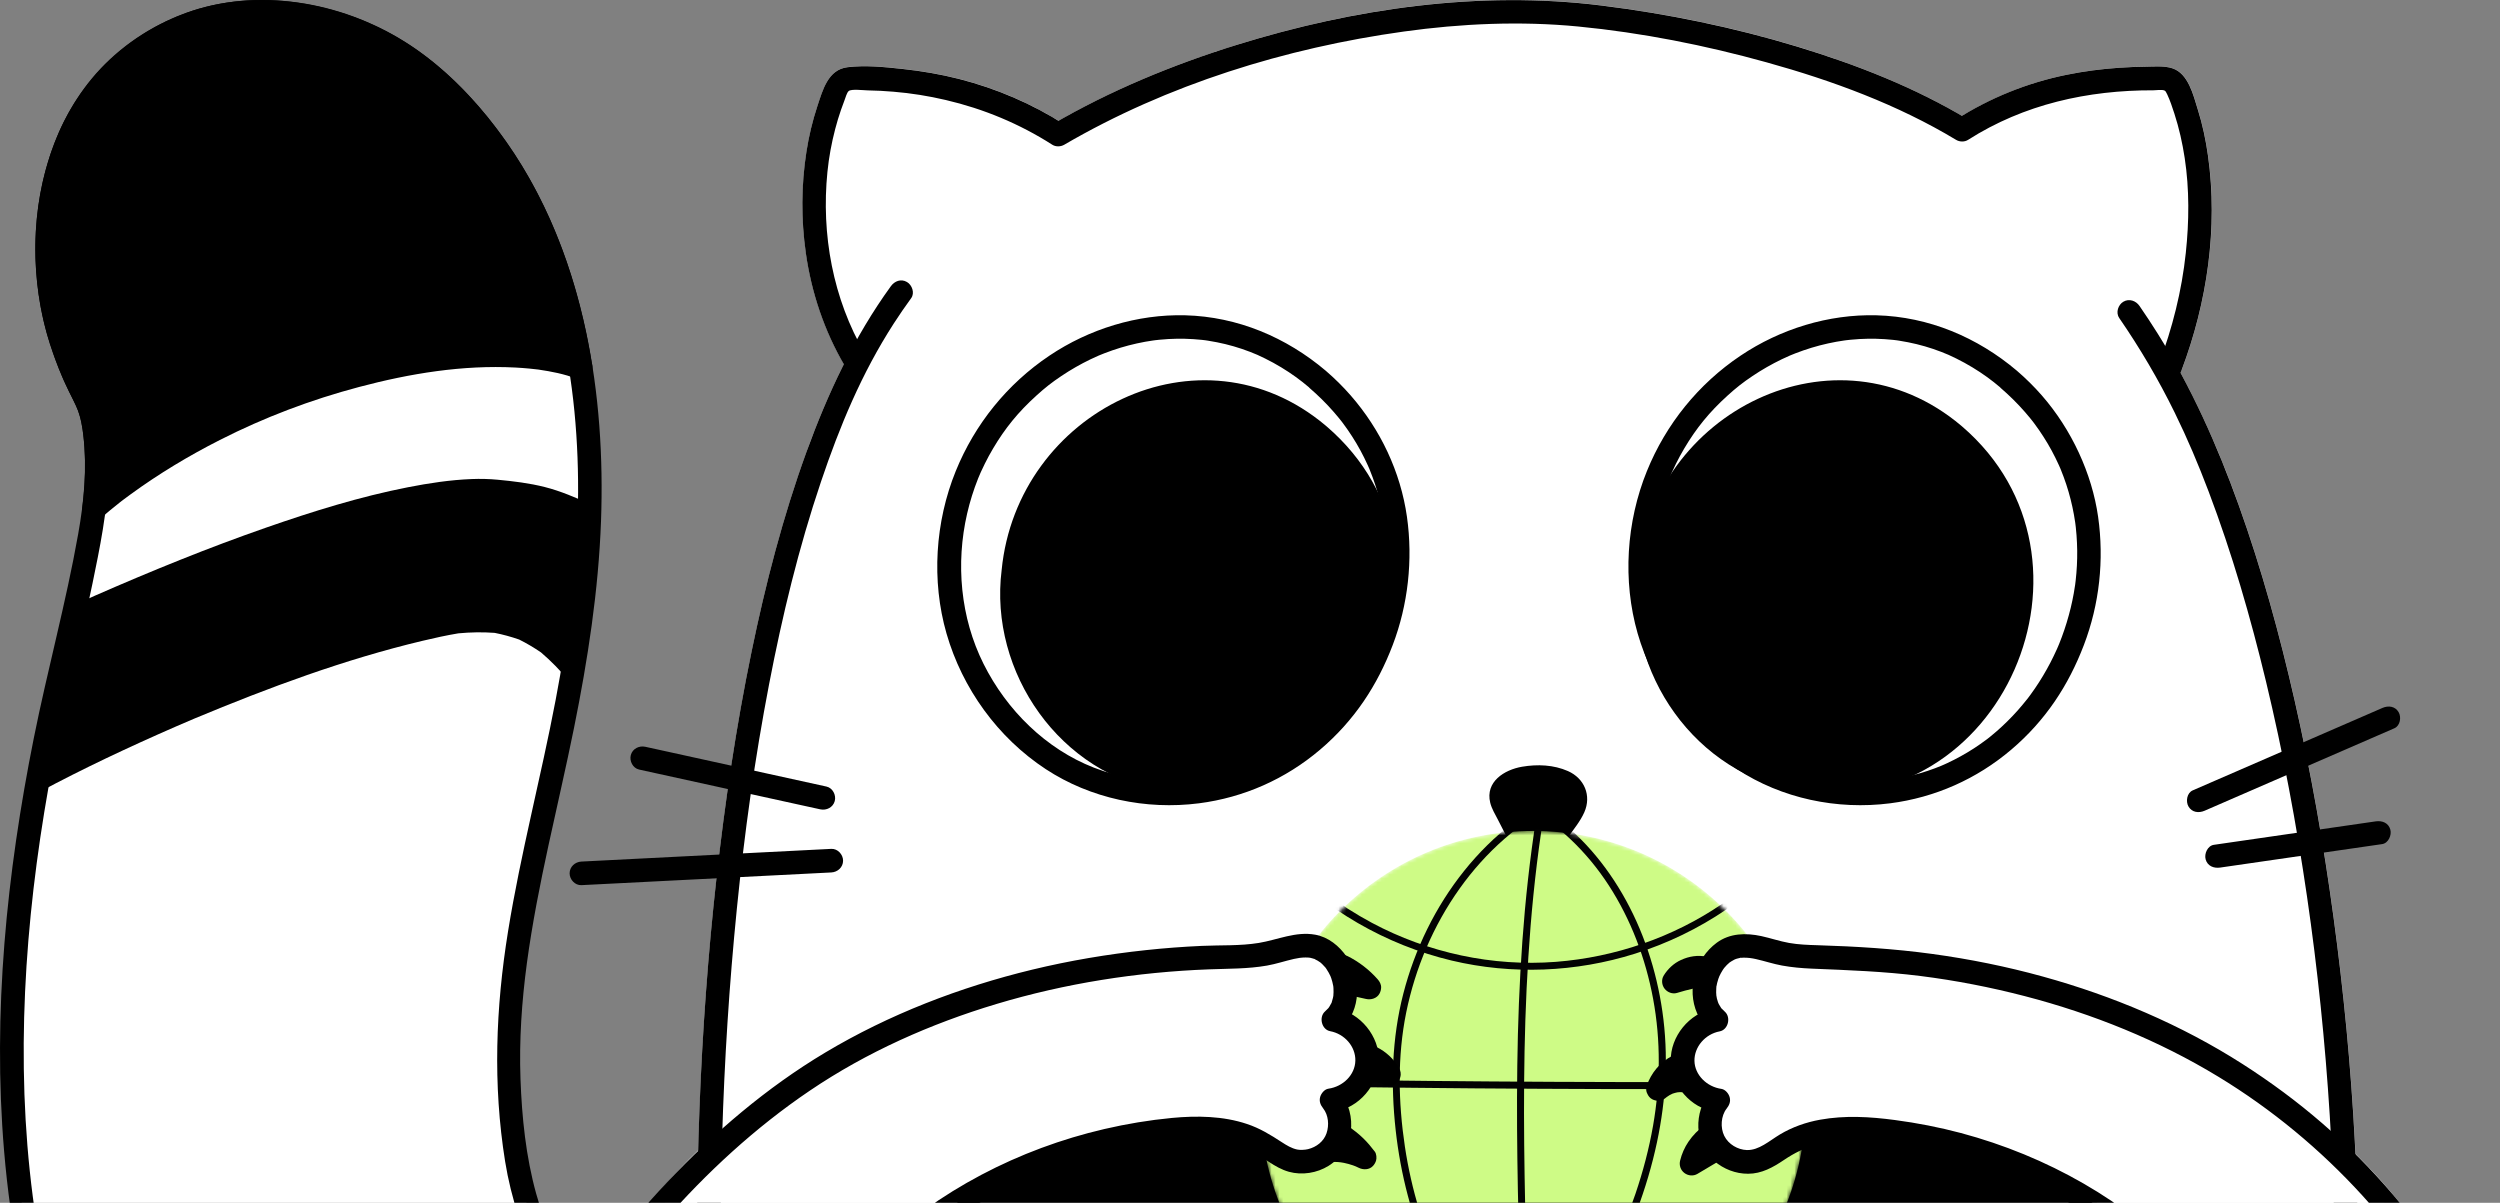
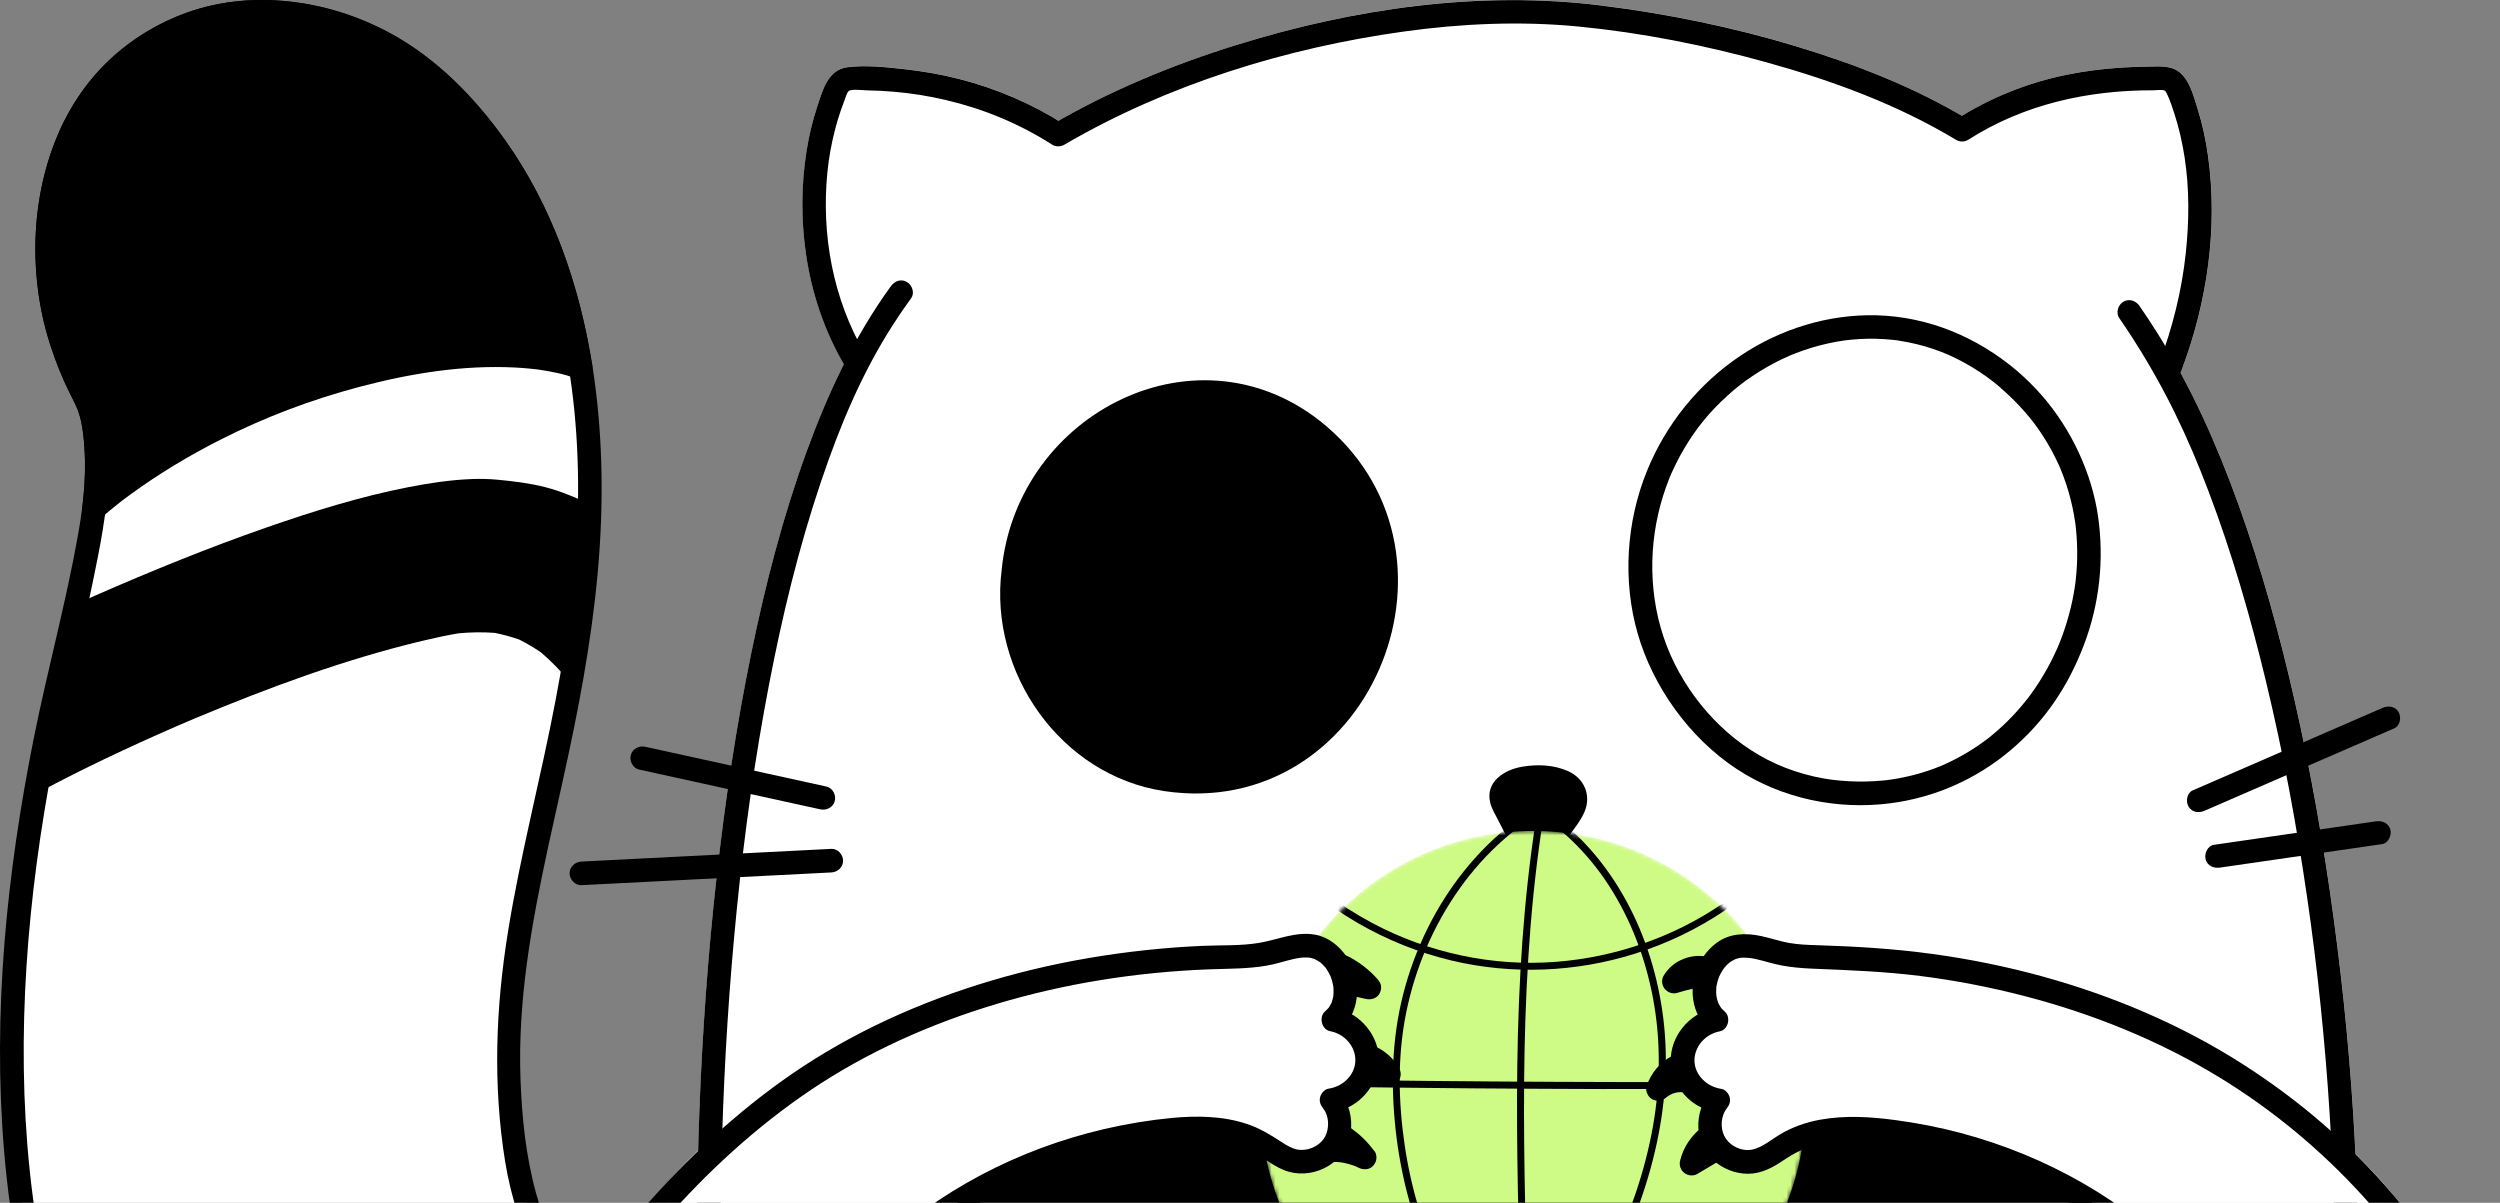
<svg xmlns="http://www.w3.org/2000/svg" width="636" height="306" viewBox="0 0 636 306" fill="none">
  <rect x="0" y="0" width="636" height="306" fill="#808080" stroke="none" />
  <path d="M15.63 86.802C16.82 90.562 18.15 93.892 19.31 96.382C21 100.132 22.8 102.782 23.55 106.512C26.81 124.042 21.91 140.112 18.27 159.012C2.49 220.482 -5.05 289.112 15.62 349.562L163.37 350.182C154.69 342.452 148.02 336.562 142.6 326.252C135.88 314.142 131.64 301.502 130.52 287.442C124.81 245.152 141.22 204.842 147.04 161.842C154.73 113.282 149.41 55.302 111.28 20.682C92.08 3.002 61.55 -3.438 38.84 10.722C13.06 25.672 7.07 60.472 15.63 86.802Z" fill="white" />
  <path d="M12.74 87.603C14.06 91.703 15.63 95.723 17.53 99.593C18.33 101.233 19.24 102.833 19.87 104.543C20.61 106.523 20.94 108.613 21.19 110.713C22.18 119.123 21.36 127.603 19.88 135.903C16.79 153.343 12.08 170.413 8.6 187.773C1.7 222.233 -1.92 257.703 1.04 292.813C2.69 312.363 6.39 331.763 12.72 350.353C13.15 351.613 14.24 352.553 15.61 352.553C20.51 352.573 25.41 352.593 30.31 352.613C42.08 352.663 53.84 352.713 65.61 352.763C79.84 352.823 94.08 352.883 108.31 352.943C120.61 352.993 132.91 353.043 145.21 353.103C151.16 353.133 157.16 353.383 163.1 353.183C163.19 353.183 163.27 353.183 163.36 353.183C165.85 353.193 167.46 349.823 165.48 348.063C159.13 342.413 152.67 336.743 147.99 329.553C142.86 321.663 138.93 312.743 136.41 303.693C133.78 294.243 132.76 284.223 132.41 274.443C132.06 264.623 132.73 254.773 134.04 245.033C136.76 224.853 142 205.113 146.03 185.183C149.53 167.863 152.26 150.223 152.9 132.543C154.06 100.543 148.78 66.703 131.04 39.432C122.24 25.902 110.42 13.553 95.64 6.653C80.86 -0.247 63.22 -2.407 47.58 3.213C32.94 8.473 21.15 19.473 14.95 33.723C9 47.403 7.68 62.753 10.21 77.393C10.81 80.853 11.65 84.263 12.73 87.613C13.91 91.273 19.7 89.713 18.52 86.013C14.23 72.653 13.73 57.983 17.49 44.432C19.36 37.693 22.33 31.283 26.5 25.663C30.67 20.043 36.06 15.713 42.12 12.273C56.04 4.373 72.96 4.453 87.74 9.823C102.5 15.182 114.42 26.172 123.41 38.833C141.68 64.573 147.55 97.022 147.04 128.053C146.76 144.833 144.49 161.533 141.37 177.993C137.63 197.693 132.45 217.113 129.25 236.923C126.1 256.403 125.36 275.923 128.5 295.463C130.01 304.863 133.09 313.933 137.26 322.483C141.14 330.433 145.85 337.623 152.13 343.883C155.06 346.813 158.17 349.563 161.27 352.313L163.39 347.193C158.49 347.173 153.59 347.153 148.69 347.133C136.92 347.083 125.16 347.033 113.39 346.983C99.16 346.923 84.92 346.863 70.69 346.803C58.39 346.753 46.09 346.703 33.79 346.643C29.75 346.623 25.71 346.613 21.67 346.593C19.78 346.593 17.78 346.393 15.89 346.573C15.8 346.573 15.71 346.573 15.63 346.573L18.52 348.773C7.27 315.713 4.51 280.483 6.74 245.783C7.87 228.253 10.27 210.833 13.57 193.583C15.21 185.013 17.07 176.483 19.13 168.003C21.19 159.523 23.16 150.523 24.89 141.713C26.73 132.323 28.18 122.713 27.43 113.123C27.04 108.083 26.14 103.503 23.9 98.953C21.82 94.733 19.98 90.523 18.54 86.033C17.36 82.373 11.57 83.933 12.75 87.633L12.74 87.603Z" fill="black" />
  <path d="M147.719 93.513C143.299 65.802 132.25 39.712 111.29 20.672C92.09 2.993 61.559 -3.448 38.849 10.713C13.069 25.663 7.08 60.462 15.639 86.793C16.829 90.552 18.16 93.882 19.32 96.373C21.009 100.122 22.809 102.772 23.559 106.503C25.009 114.303 24.84 121.813 23.899 129.413C23.899 129.413 51.8 103.432 99.939 93.332C132.03 86.603 147.73 93.513 147.73 93.513H147.719Z" fill="black" />
  <path d="M150.61 92.713C147.37 72.543 140.53 52.633 128.66 35.873C122.72 27.492 115.66 19.723 107.38 13.602C99.63 7.872 90.57 3.733 81.17 1.623C71.77 -0.487 61.75 -0.637 52.32 1.753C43.29 4.043 34.66 8.802 27.86 15.182C15.06 27.182 9.23 45.013 9 62.242C8.88 70.802 10.13 79.442 12.75 87.593C13.65 90.403 14.68 93.153 15.84 95.873C16.92 98.412 18.24 100.832 19.39 103.342C20.54 105.852 20.99 108.602 21.28 111.342C21.6 114.352 21.7 117.383 21.62 120.403C21.54 123.423 21.28 126.423 20.91 129.413C20.77 130.553 21.78 131.763 22.75 132.153C23.89 132.613 25.12 132.373 26.03 131.533C26.67 130.933 27.34 130.372 28.01 129.812C28.8 129.162 29.59 128.513 30.4 127.883C30.54 127.773 30.67 127.672 30.81 127.562C30.95 127.452 30.23 128.003 30.69 127.653C30.97 127.443 31.25 127.223 31.53 127.013C32.12 126.563 32.72 126.122 33.32 125.692C40.46 120.492 48.06 115.932 55.93 111.932C67.24 106.182 79.04 101.712 91.37 98.442C104.3 95.013 117.72 92.802 131.13 93.502C132.3 93.562 133.47 93.653 134.64 93.763C135.13 93.812 135.63 93.863 136.12 93.923C136.36 93.953 136.59 93.983 136.83 94.002C137.55 94.093 136.54 93.953 137.05 94.032C138.67 94.272 140.28 94.543 141.87 94.903C143.46 95.263 145.13 95.752 146.72 96.312C147.24 96.492 146.22 96.093 146.23 96.103C147.71 96.752 149.45 96.543 150.33 95.022C151.07 93.752 150.75 91.573 149.25 90.923C144.85 88.993 139.87 88.302 135.14 87.823C122.11 86.502 108.82 88.213 96.11 91.103C82.7 94.153 69.65 98.722 57.22 104.633C48.57 108.743 40.22 113.523 32.38 119.023C29.84 120.803 27.36 122.662 24.95 124.602C23.94 125.422 22.83 126.223 21.92 127.163C21.88 127.203 21.83 127.243 21.79 127.283L26.91 129.403C27.65 123.403 27.91 117.352 27.28 111.332C26.98 108.452 26.64 105.493 25.62 102.773C24.6 100.053 23.14 97.502 21.93 94.853C19.96 90.573 18.42 86.073 17.26 81.513C16.23 77.442 15.62 73.793 15.29 69.873C14.59 61.492 15.16 53.532 17.21 45.602C18.22 41.703 19.55 37.953 21.17 34.593C22.79 31.233 25.16 27.332 27.36 24.593C32.64 18.023 39.44 12.982 47.16 9.783C55.58 6.293 64.47 5.342 73.51 6.352C82.26 7.332 91.15 10.492 98.83 15.072C107.01 19.953 113.93 26.723 119.93 34.142C132.23 49.343 139.63 67.963 143.54 86.983C144.04 89.412 144.48 91.852 144.87 94.302C145.13 95.902 147.12 96.793 148.56 96.403C150.26 95.933 150.91 94.323 150.66 92.713H150.61Z" fill="black" />
  <path d="M192.7 351.542H631.85V334.952H628.97C622.73 321.992 614.49 310.032 604.83 299.372C603.02 297.372 601.14 295.442 599.23 293.532C599.18 292.472 599.13 291.422 599.08 290.362C598.08 271.352 596.25 252.382 593.69 233.522C591.18 214.952 587.93 196.462 583.77 178.192C579.95 161.402 575.37 144.742 569.55 128.522C565.39 116.932 560.56 105.592 554.7 94.782C554.83 94.572 554.94 94.362 555.03 94.122C561.52 76.922 564.31 57.922 561.74 39.652C561.18 35.632 560.34 31.652 559.12 27.782C557.99 24.162 556.73 18.702 552.69 17.372C550.64 16.702 548.23 16.922 546.09 16.952C543.75 16.982 541.41 17.062 539.07 17.232C534.63 17.542 530.19 18.112 525.83 19.002C516.39 20.912 507.35 24.482 499.13 29.482C486.05 21.822 471.74 16.252 457.27 11.852C441.02 6.922 424.33 3.492 407.48 1.392C376.46 -2.488 344.6 2.122 314.88 11.322C299.11 16.202 283.67 22.532 269.31 30.722C261.46 25.922 252.87 22.312 243.95 20.052C239.27 18.862 234.5 18.052 229.7 17.532C225.14 17.042 220.23 16.532 215.66 17.072C210.67 17.662 209.32 22.892 207.96 26.982C206.71 30.752 205.79 34.642 205.18 38.562C203.84 47.142 203.81 55.792 205.03 64.382C206.44 74.302 209.67 83.962 214.69 92.632C211.07 99.842 207.95 107.322 205.19 114.932C199.18 131.452 194.77 148.542 191.22 165.752C187.29 184.772 184.45 204.012 182.3 223.312C180.13 242.792 178.72 262.362 177.97 281.942C177.83 285.502 177.72 289.072 177.63 292.632C176.86 293.392 176.07 294.132 175.31 294.912C163.83 306.632 154.07 320.152 146.96 334.952C146.08 336.792 145.24 338.652 144.44 340.522C143.8 342.012 144 343.742 145.52 344.622C145.93 344.862 146.44 344.982 146.97 344.992C146.97 344.992 189.95 351.532 192.72 351.532L192.7 351.542Z" fill="white" />
  <path d="M539.111 80.872C544.401 88.552 549.151 96.612 553.251 104.982C556.561 111.742 559.221 118.062 561.871 125.032C567.841 140.782 572.531 157.012 576.471 173.372C580.811 191.422 584.221 209.692 586.901 228.052C589.601 246.542 591.521 265.162 592.691 283.812C593.801 301.562 594.231 319.362 593.701 337.132C593.641 339.232 593.561 341.322 593.471 343.422C593.401 345.042 594.901 346.422 596.471 346.422C598.151 346.422 599.401 345.052 599.471 343.422C600.231 325.742 599.991 308.032 599.061 290.362C598.061 271.352 596.231 252.392 593.671 233.522C591.161 214.952 587.911 196.462 583.751 178.192C579.931 161.402 575.351 144.742 569.531 128.522C564.071 113.302 557.471 98.512 548.871 84.792C547.391 82.442 545.871 80.122 544.291 77.832C543.371 76.502 541.661 75.892 540.191 76.752C538.871 77.522 538.191 79.512 539.111 80.852V80.872Z" fill="black" />
  <path d="M183.92 343.432C183.19 325.362 183.17 307.262 183.71 289.182C184.29 269.802 185.52 250.432 187.46 231.132C189.4 211.832 192.02 192.972 195.65 174.102C199 156.682 203.18 139.362 208.86 122.542C213.62 108.432 219.2 94.982 227.36 82.322C228.78 80.122 230.27 77.962 231.81 75.842C232.76 74.532 232.04 72.502 230.73 71.742C229.21 70.852 227.58 71.502 226.63 72.822C217.31 85.672 210.59 100.072 205.17 114.952C199.16 131.472 194.75 148.562 191.2 165.772C187.27 184.792 184.43 204.032 182.28 223.332C180.13 242.632 178.7 262.382 177.95 281.962C177.25 300.302 177.11 318.672 177.68 337.022C177.75 339.162 177.82 341.302 177.91 343.442C178.06 347.292 184.07 347.312 183.91 343.442L183.92 343.432Z" fill="black" />
  <path d="M508.89 98.622C511.13 100.552 513.249 102.632 515.189 104.862C515.629 105.362 516.059 105.882 516.479 106.392C516.689 106.652 516.899 106.912 517.099 107.172C517.399 107.552 516.86 106.852 517.15 107.232C517.29 107.422 517.429 107.602 517.569 107.792C518.379 108.872 519.139 109.982 519.869 111.122C521.339 113.412 522.639 115.812 523.759 118.292C523.889 118.582 524.01 118.862 524.14 119.152C524.34 119.612 524.059 118.922 524.299 119.542C524.539 120.162 524.79 120.782 525.02 121.402C525.48 122.642 525.889 123.902 526.259 125.172C526.99 127.692 527.539 130.252 527.919 132.842C527.949 133.012 527.969 133.182 527.989 133.362C527.989 133.322 527.919 132.852 527.969 133.212C528.009 133.512 528.04 133.812 528.08 134.112C528.16 134.802 528.22 135.492 528.27 136.182C528.37 137.472 528.419 138.772 528.439 140.072C528.469 142.612 528.339 145.162 528.049 147.692C528.019 147.992 527.979 148.292 527.939 148.592C527.869 149.132 528 148.242 527.89 148.942C527.78 149.642 527.679 150.302 527.559 150.982C527.339 152.212 527.079 153.432 526.789 154.642C526.179 157.152 525.43 159.622 524.53 162.042C524.32 162.602 524.099 163.162 523.879 163.722C523.829 163.842 523.429 164.802 523.689 164.192C523.549 164.512 523.42 164.822 523.28 165.132C522.75 166.312 522.189 167.472 521.599 168.612C520.429 170.852 519.13 173.032 517.7 175.122C517.34 175.652 516.97 176.182 516.59 176.692C516.44 176.902 516.289 177.102 516.129 177.312C516.029 177.452 515.919 177.582 515.819 177.722C515.479 178.172 515.959 177.552 515.739 177.822C514.939 178.822 514.12 179.812 513.27 180.772C511.59 182.652 509.789 184.432 507.879 186.092C507.429 186.482 506.969 186.872 506.499 187.252C506.229 187.472 505.96 187.682 505.7 187.892C505.67 187.922 505.329 188.182 505.599 187.972C505.909 187.742 505.349 188.162 505.289 188.202C504.259 188.972 503.199 189.712 502.119 190.412C499.969 191.802 497.729 193.042 495.409 194.122C495.129 194.252 494.85 194.382 494.58 194.502C494.47 194.552 493.5 194.962 494.09 194.722C493.48 194.972 492.869 195.222 492.249 195.452C490.999 195.922 489.74 196.342 488.46 196.712C485.89 197.462 483.269 198.022 480.609 198.392C481.229 198.302 480.15 198.442 480.03 198.462C479.71 198.502 479.379 198.532 479.059 198.562C478.359 198.632 477.65 198.682 476.95 198.722C475.51 198.812 474.08 198.842 472.64 198.822C471.2 198.802 469.69 198.722 468.21 198.592C467.51 198.532 466.809 198.462 466.109 198.372C465.909 198.352 465.709 198.322 465.499 198.292C465.569 198.292 465.889 198.342 465.539 198.292C465.039 198.222 464.53 198.142 464.03 198.052C460.64 197.462 457.309 196.532 454.099 195.282C441.939 190.542 431.939 180.692 426.039 168.882C420.139 157.072 418.949 143.332 421.869 130.652C422.569 127.602 423.509 124.612 424.669 121.702C424.949 121.002 424.95 120.982 425.33 120.152C425.66 119.412 426.009 118.672 426.379 117.942C427.029 116.632 427.729 115.342 428.479 114.082C431.539 108.912 434.879 104.822 439.439 100.682C441.749 98.592 443.349 97.332 445.849 95.652C448.219 94.062 450.7 92.642 453.27 91.402C453.92 91.092 454.579 90.792 455.239 90.502C455.369 90.442 455.5 90.382 455.64 90.332C455.19 90.522 455.639 90.332 455.719 90.302C456.079 90.162 456.429 90.012 456.789 89.872C458.129 89.352 459.499 88.882 460.869 88.462C463.619 87.632 466.44 87.002 469.28 86.602C468.75 86.682 469.61 86.562 469.77 86.542C470.1 86.502 470.44 86.472 470.77 86.432C471.53 86.362 472.299 86.302 473.069 86.252C474.459 86.172 475.859 86.152 477.249 86.182C478.639 86.212 480.15 86.312 481.59 86.462C481.93 86.502 482.269 86.542 482.599 86.582C482.049 86.512 482.949 86.632 483.109 86.662C483.879 86.782 484.659 86.912 485.419 87.072C488.299 87.642 491.129 88.462 493.869 89.522C495.259 90.052 496.11 90.432 497.65 91.192C499.06 91.892 500.439 92.642 501.789 93.462C504.429 95.062 506.669 96.692 508.879 98.572C510.119 99.622 511.909 99.782 513.119 98.572C514.189 97.502 514.359 95.382 513.119 94.332C503.049 85.802 490.649 80.562 477.379 80.212C465.169 79.892 452.909 83.692 442.799 90.482C432.089 97.662 423.829 107.892 418.979 119.832C413.729 132.752 412.759 147.732 416.619 161.152C420.479 174.572 429.669 187.652 441.879 195.672C453.279 203.152 467.359 206.092 480.849 204.362C492.269 202.892 502.849 198.192 511.629 190.742C520.409 183.292 526.25 174.302 530.14 164.092C534.1 153.722 535.319 142.452 533.759 131.472C532.2 120.492 527.019 109.272 519.429 100.582C517.479 98.352 515.369 96.272 513.129 94.342C511.899 93.282 510.09 93.132 508.89 94.342C507.81 95.422 507.66 97.522 508.89 98.582V98.622Z" fill="black" />
-   <path d="M499.16 108.493C538.25 142.043 509.39 209.003 457.75 201.243C431.48 197.253 413.19 171.073 416.47 145.003C420.41 104.763 467.03 81.343 498.95 108.312L499.16 108.493Z" fill="black" />
-   <path d="M333.059 98.622C335.299 100.552 337.419 102.632 339.359 104.862C339.799 105.362 340.229 105.882 340.649 106.392C340.859 106.652 341.069 106.912 341.269 107.172C341.569 107.552 341.029 106.852 341.319 107.232C341.459 107.422 341.599 107.602 341.739 107.792C342.549 108.872 343.309 109.982 344.039 111.122C345.509 113.412 346.809 115.812 347.929 118.292C348.059 118.582 348.179 118.862 348.309 119.152C348.509 119.612 348.229 118.922 348.469 119.542C348.709 120.162 348.959 120.782 349.189 121.402C349.649 122.642 350.059 123.902 350.429 125.172C351.159 127.692 351.709 130.252 352.089 132.842C352.119 133.012 352.139 133.182 352.159 133.362C352.159 133.322 352.089 132.852 352.139 133.212C352.179 133.512 352.209 133.812 352.249 134.112C352.329 134.802 352.389 135.492 352.439 136.182C352.539 137.472 352.589 138.772 352.609 140.072C352.639 142.612 352.509 145.162 352.219 147.692C352.189 147.992 352.149 148.292 352.109 148.592C352.039 149.132 352.169 148.242 352.059 148.942C351.949 149.642 351.849 150.302 351.729 150.982C351.509 152.212 351.249 153.432 350.959 154.642C350.349 157.152 349.599 159.622 348.699 162.042C348.489 162.602 348.269 163.162 348.049 163.722C347.999 163.842 347.599 164.802 347.859 164.192C347.719 164.512 347.589 164.822 347.449 165.132C346.919 166.312 346.359 167.472 345.769 168.612C344.599 170.852 343.299 173.032 341.869 175.122C341.509 175.652 341.139 176.182 340.759 176.692C340.609 176.902 340.459 177.102 340.299 177.312C340.199 177.452 340.089 177.582 339.989 177.722C339.649 178.172 340.129 177.552 339.909 177.822C339.109 178.822 338.289 179.812 337.439 180.772C335.759 182.652 333.959 184.432 332.049 186.092C331.599 186.482 331.139 186.872 330.669 187.252C330.399 187.472 330.129 187.682 329.869 187.892C329.839 187.922 329.499 188.182 329.769 187.972C330.079 187.742 329.519 188.162 329.459 188.202C328.429 188.972 327.369 189.712 326.289 190.412C324.139 191.802 321.899 193.042 319.579 194.122C319.299 194.252 319.019 194.382 318.749 194.502C318.639 194.552 317.669 194.962 318.259 194.722C317.649 194.972 317.039 195.222 316.419 195.452C315.169 195.922 313.909 196.342 312.629 196.712C310.059 197.462 307.439 198.022 304.779 198.392C305.399 198.302 304.319 198.442 304.199 198.462C303.879 198.502 303.549 198.532 303.229 198.562C302.529 198.632 301.819 198.682 301.119 198.722C299.679 198.812 298.249 198.842 296.809 198.822C295.369 198.802 293.859 198.722 292.379 198.592C291.679 198.532 290.979 198.462 290.279 198.372C290.079 198.352 289.879 198.322 289.669 198.292C289.739 198.292 290.059 198.342 289.709 198.292C289.209 198.222 288.699 198.142 288.199 198.052C284.809 197.462 281.479 196.532 278.269 195.282C266.109 190.542 256.109 180.692 250.209 168.882C244.309 157.072 243.119 143.332 246.039 130.652C246.739 127.602 247.679 124.612 248.839 121.702C249.119 121.002 249.119 120.982 249.499 120.152C249.829 119.412 250.179 118.672 250.549 117.942C251.199 116.632 251.899 115.342 252.649 114.082C255.709 108.912 259.049 104.822 263.609 100.682C265.919 98.592 267.519 97.332 270.019 95.652C272.389 94.062 274.869 92.642 277.439 91.402C278.089 91.092 278.749 90.792 279.409 90.502C279.539 90.442 279.669 90.382 279.809 90.332C279.359 90.522 279.809 90.332 279.889 90.302C280.249 90.162 280.599 90.012 280.959 89.872C282.299 89.352 283.669 88.882 285.039 88.462C287.789 87.632 290.609 87.002 293.449 86.602C292.919 86.682 293.779 86.562 293.939 86.542C294.269 86.502 294.609 86.472 294.939 86.432C295.699 86.362 296.469 86.302 297.239 86.252C298.629 86.172 300.029 86.152 301.419 86.182C302.809 86.212 304.319 86.312 305.759 86.462C306.099 86.502 306.439 86.542 306.769 86.582C306.219 86.512 307.119 86.632 307.279 86.662C308.049 86.782 308.829 86.912 309.589 87.072C312.469 87.642 315.299 88.462 318.039 89.522C319.429 90.052 320.279 90.432 321.819 91.192C323.229 91.892 324.609 92.642 325.959 93.462C328.599 95.062 330.839 96.692 333.049 98.572C334.289 99.622 336.079 99.782 337.289 98.572C338.359 97.502 338.529 95.382 337.289 94.332C327.219 85.802 314.819 80.562 301.549 80.212C289.339 79.892 277.079 83.692 266.969 90.482C256.259 97.662 247.999 107.892 243.149 119.832C237.899 132.752 236.929 147.732 240.789 161.152C244.829 175.172 253.839 187.652 266.049 195.672C277.449 203.152 291.529 206.092 305.019 204.362C316.439 202.892 327.019 198.192 335.799 190.742C344.579 183.292 350.419 174.302 354.309 164.092C358.199 153.882 359.489 142.452 357.929 131.472C356.299 120.022 351.189 109.272 343.599 100.582C341.649 98.352 339.539 96.272 337.299 94.342C336.069 93.282 334.259 93.132 333.059 94.342C331.979 95.422 331.829 97.522 333.059 98.582V98.622Z" fill="black" />
  <path d="M337.51 108.493C376.6 142.043 347.74 209.003 296.1 201.243C269.83 197.253 251.54 171.073 254.82 145.003C258.76 104.763 305.38 81.343 337.3 108.312L337.51 108.493Z" fill="black" />
  <path d="M555.009 94.133C561.499 76.933 564.289 57.933 561.719 39.663C561.159 35.643 560.319 31.663 559.099 27.793C557.969 24.173 556.709 18.713 552.669 17.383C550.619 16.713 548.209 16.933 546.069 16.963C543.729 16.993 541.389 17.073 539.049 17.243C534.609 17.553 530.169 18.123 525.809 19.013C515.809 21.033 506.239 24.903 497.639 30.393H500.669C487.179 22.263 472.289 16.443 457.249 11.873C440.999 6.943 424.309 3.513 407.459 1.413C376.439 -2.467 344.579 2.143 314.859 11.343C298.509 16.403 282.509 22.993 267.709 31.633H270.739C262.509 26.373 253.399 22.483 243.929 20.073C239.249 18.883 234.479 18.073 229.679 17.553C224.879 17.033 220.209 16.553 215.639 17.093C210.649 17.683 209.299 22.913 207.939 27.003C206.689 30.773 205.769 34.663 205.159 38.583C203.819 47.163 203.789 55.813 205.009 64.403C206.429 74.413 209.699 84.163 214.809 92.903C216.759 96.233 221.949 93.223 219.989 89.873C211.899 76.033 208.899 59.603 210.499 43.723C210.869 40.043 211.539 36.393 212.479 32.813C212.909 31.163 213.399 29.533 213.959 27.923C214.239 27.093 214.549 26.283 214.859 25.463C215.099 24.853 215.419 23.583 215.909 23.163C216.579 22.583 219.609 22.973 220.749 22.993C222.939 23.033 225.129 23.143 227.309 23.333C231.789 23.703 236.229 24.413 240.609 25.443C250.239 27.693 259.379 31.493 267.709 36.823C268.609 37.393 269.839 37.343 270.739 36.823C296.999 21.503 327.109 12.203 357.139 8.023C371.789 5.983 386.759 5.323 401.489 6.743C417.669 8.313 433.789 11.513 449.439 15.863C466.169 20.513 482.719 26.593 497.639 35.583C498.529 36.123 499.779 36.153 500.669 35.583C514.879 26.513 531.139 22.923 547.859 22.973C548.629 22.973 549.979 22.733 550.659 23.033C550.899 23.133 551.089 23.473 551.339 24.013C552.079 25.583 552.629 27.273 553.169 28.923C554.359 32.603 555.209 36.383 555.789 40.203C556.999 48.153 556.919 56.343 556.069 64.333C555.049 73.983 552.659 83.493 549.229 92.563C548.659 94.083 549.869 95.853 551.329 96.253C553.009 96.713 554.449 95.683 555.019 94.153L555.009 94.133Z" fill="black" />
  <path d="M390.31 220.052C387.82 215.192 385.33 210.332 382.84 205.482C382.34 204.502 381.82 203.462 381.88 202.362C382.03 199.492 385.59 198.332 388.43 197.912C393.67 197.132 401.32 198.462 400.81 203.742C400.67 205.222 399.79 206.522 398.93 207.742C396.37 211.422 393.8 215.112 391.24 218.792C386.11 214.762 388.01 205.022 394.28 203.212" fill="black" />
  <path d="M392.9 218.532C390.71 214.262 388.52 210.002 386.34 205.732C385.92 204.912 385.33 203.912 385.05 203.162C385.04 203.132 384.82 202.442 384.89 202.682C384.96 202.922 384.75 202.072 384.87 202.492C384.99 202.912 384.83 202.282 384.92 202.372C384.78 202.652 384.76 202.692 384.86 202.502C384.92 202.392 384.98 202.282 385.05 202.182C384.65 202.762 385.62 201.782 385.08 202.172C385.38 201.952 385.71 201.782 386.04 201.612C386.06 201.612 386.49 201.422 386.21 201.532C385.9 201.652 386.47 201.452 386.54 201.422C386.96 201.282 387.39 201.162 387.82 201.062C388.2 200.972 388.58 200.912 388.96 200.842C389.57 200.722 389.07 200.822 388.95 200.842C389.12 200.822 389.3 200.802 389.47 200.792C390.23 200.722 391 200.702 391.77 200.712C392.09 200.712 392.41 200.732 392.73 200.752C392.88 200.762 393.93 200.882 393.3 200.792C394.05 200.902 394.79 201.062 395.51 201.282C395.64 201.322 396.5 201.642 396.22 201.522C395.94 201.402 396.72 201.792 396.83 201.852C397.08 201.992 397.51 202.352 397.07 201.962C397.18 202.062 397.29 202.162 397.4 202.252C397.59 202.412 397.82 202.862 397.49 202.292C397.63 202.542 397.88 203.192 397.69 202.502C397.73 202.642 397.93 203.352 397.85 202.952C397.75 202.412 397.85 203.672 397.87 203.392C397.9 203.042 397.78 203.762 397.76 203.832C397.7 204.022 397.69 204.072 397.57 204.312C396.51 206.502 394.78 208.502 393.39 210.492C391.82 212.752 390.25 215.002 388.68 217.262L393.39 216.652C393.1 216.422 392.84 216.172 392.58 215.912C392.53 215.862 392.19 215.472 392.43 215.762C392.69 216.082 392.29 215.562 392.25 215.482C392.08 215.212 391.94 214.932 391.79 214.652C391.44 214.002 391.9 215.002 391.77 214.602C391.72 214.452 391.67 214.302 391.62 214.152C391.52 213.802 391.45 213.452 391.37 213.102C391.29 212.752 391.37 212.942 391.37 213.182C391.36 212.982 391.34 212.782 391.33 212.582C391.32 212.212 391.33 211.852 391.34 211.482C391.35 211.322 391.37 211.162 391.38 210.992C391.34 211.402 391.33 211.272 391.4 210.942C391.47 210.612 391.54 210.302 391.63 209.992C391.68 209.812 392.05 208.832 391.78 209.452C392.07 208.792 392.43 208.152 392.86 207.572C392.47 208.102 393.11 207.332 393.25 207.192C393.36 207.082 393.48 206.972 393.6 206.872C393.65 206.822 394.06 206.522 393.76 206.732C393.42 206.972 393.97 206.602 394.04 206.562C394.18 206.482 394.31 206.402 394.46 206.322C394.54 206.282 395.15 206.022 394.76 206.172C394.37 206.322 395.09 206.082 395.09 206.082C396.64 205.602 397.62 203.982 397.19 202.392C396.76 200.802 395.05 199.822 393.5 200.292C385.23 202.832 382.19 215.232 389.14 220.882C390.72 222.162 392.67 221.972 393.85 220.272C395.5 217.892 397.16 215.522 398.81 213.142C400.26 211.052 402.02 208.982 403.05 206.642C404.92 202.402 403.07 198.012 398.89 196.162C395.24 194.552 391.12 194.392 387.23 195.052C382.68 195.832 377.82 198.892 379.11 204.202C379.48 205.722 380.36 207.152 381.07 208.532L383.29 212.862C384.77 215.752 386.25 218.642 387.73 221.532C388.47 222.972 390.49 223.392 391.83 222.612C393.29 221.752 393.65 219.952 392.91 218.512L392.9 218.532Z" fill="black" />
  <path d="M202.799 353.402C217.489 326.522 237.949 288.842 314.789 274.312C359.619 265.842 438.019 262.502 480.339 277.042C522.659 291.582 554.239 318.462 573.109 353.402H202.789H202.799Z" fill="black" />
  <mask id="mask0_76_604" style="mask-type:luminance" maskUnits="userSpaceOnUse" x="320" y="211" width="140" height="140">
    <path d="M390.029 350.052C428.319 350.052 459.359 319.012 459.359 280.723C459.359 242.433 428.319 211.393 390.029 211.393C351.739 211.393 320.699 242.433 320.699 280.723C320.699 319.012 351.739 350.052 390.029 350.052Z" fill="white" />
  </mask>
  <g mask="url(#mask0_76_604)">
    <path d="M390.029 350.052C428.319 350.052 459.359 319.012 459.359 280.723C459.359 242.433 428.319 211.393 390.029 211.393C351.739 211.393 320.699 242.433 320.699 280.723C320.699 319.012 351.739 350.052 390.029 350.052Z" fill="#CEFB86" />
    <path d="M399.829 200.622C389.059 205.082 379.729 212.492 372.469 221.562C365.159 230.692 359.909 241.492 356.999 252.812C354.079 264.162 353.779 275.912 355.059 287.522C356.299 298.782 359.199 309.862 363.769 320.232C368.329 330.582 374.559 340.192 382.119 348.612C383.099 349.702 384.089 350.762 385.109 351.812C385.909 352.642 387.269 351.462 386.459 350.642C378.639 342.592 372.079 333.372 367.159 323.282C362.289 313.322 359.039 302.622 357.399 291.662C355.719 280.422 355.469 268.752 357.739 257.582C360.039 246.292 364.639 235.452 371.329 226.052C377.919 216.792 386.609 208.982 396.839 203.952C398.079 203.342 399.339 202.772 400.619 202.242C401.689 201.802 400.889 200.192 399.829 200.632V200.622Z" fill="#020202" />
    <path d="M387.169 204.512C396.179 209.392 403.709 216.652 409.269 225.232C414.929 233.962 418.649 243.872 420.549 254.082C422.539 264.762 422.399 275.642 420.549 286.322C418.489 298.132 414.419 309.532 409.219 320.302C403.949 331.202 397.489 341.512 390.469 351.362C389.609 352.572 388.739 353.762 387.869 354.962C387.189 355.892 388.679 356.882 389.359 355.952C396.639 346.022 403.389 335.672 409.009 324.702C414.549 313.892 419.009 302.482 421.539 290.582C423.859 279.622 424.509 268.412 422.909 257.302C421.399 246.822 418.029 236.522 412.699 227.362C407.369 218.202 400.349 210.522 391.559 204.972C390.459 204.272 389.329 203.622 388.179 203.002C387.169 202.462 386.169 203.942 387.189 204.492L387.169 204.512Z" fill="#020202" />
    <path d="M390.828 207.962C389.198 218.402 388.048 228.912 387.288 239.452C386.528 250.002 386.138 260.572 385.998 271.142C385.848 281.732 385.948 292.332 386.148 302.922C386.348 313.672 386.658 324.422 386.948 335.172C387.258 346.582 387.558 357.992 387.868 369.402C387.908 370.792 387.938 372.182 387.978 373.572C388.008 374.712 389.798 374.832 389.768 373.672C389.458 362.312 389.158 350.952 388.848 339.592C388.558 328.742 388.238 317.902 388.008 307.052C387.788 296.462 387.648 285.862 387.738 275.272C387.828 264.692 388.138 254.122 388.808 243.562C389.478 232.972 390.508 222.402 392.038 211.902C392.228 210.622 392.418 209.342 392.618 208.062C392.798 206.922 391.008 206.822 390.828 207.962Z" fill="#020202" />
-     <path d="M310.709 276.032C321.469 276.232 332.239 276.402 342.999 276.542C353.759 276.682 364.529 276.792 375.299 276.882C386.069 276.962 396.829 277.022 407.599 277.052C418.369 277.082 429.129 277.082 439.899 277.052C450.669 277.022 461.429 276.972 472.199 276.882C473.529 276.872 474.849 276.862 476.179 276.852C477.329 276.852 477.439 275.052 476.279 275.062C465.509 275.152 454.749 275.212 443.979 275.252C433.209 275.282 422.449 275.292 411.679 275.272C400.909 275.252 390.149 275.202 379.379 275.122C368.609 275.042 357.849 274.942 347.079 274.802C336.319 274.672 325.549 274.502 314.789 274.312C313.459 274.292 312.139 274.262 310.809 274.242C309.659 274.222 309.549 276.012 310.709 276.032Z" fill="#020202" />
+     <path d="M310.709 276.032C321.469 276.232 332.239 276.402 342.999 276.542C353.759 276.682 364.529 276.792 375.299 276.882C386.069 276.962 396.829 277.022 407.599 277.052C450.669 277.022 461.429 276.972 472.199 276.882C473.529 276.872 474.849 276.862 476.179 276.852C477.329 276.852 477.439 275.052 476.279 275.062C465.509 275.152 454.749 275.212 443.979 275.252C433.209 275.282 422.449 275.292 411.679 275.272C400.909 275.252 390.149 275.202 379.379 275.122C368.609 275.042 357.849 274.942 347.079 274.802C336.319 274.672 325.549 274.502 314.789 274.312C313.459 274.292 312.139 274.262 310.809 274.242C309.659 274.222 309.549 276.012 310.709 276.032Z" fill="#020202" />
    <path d="M325.298 218.882C337.068 231.412 352.558 240.372 369.288 244.362C384.658 248.022 400.898 247.362 415.958 242.612C424.228 240.002 432.078 236.212 439.248 231.322C440.198 230.672 439.018 229.322 438.078 229.972C425.608 238.472 410.868 243.522 395.838 244.692C379.688 245.942 363.318 242.402 349.038 234.782C340.718 230.342 333.118 224.582 326.658 217.702C325.868 216.862 324.508 218.032 325.308 218.872L325.298 218.882Z" fill="#020202" />
  </g>
  <path d="M139.49 350.173C152.66 319.283 184.66 285.663 213.84 269.043C243.02 252.423 276.68 244.403 310.25 243.523C314.5 243.413 318.78 243.403 322.93 242.473C326.28 241.723 329.6 240.353 333.02 240.623C341.42 241.293 345.59 253.953 339.23 259.483C344.07 260.293 347.95 264.983 347.84 269.883C347.73 274.783 343.65 279.303 338.78 279.893C341.39 283.073 341.61 287.993 339.3 291.393C336.99 294.793 332.33 296.393 328.42 295.143C325.97 294.353 323.96 292.643 321.76 291.293C314.25 286.693 304.84 286.613 296.09 287.653C256.71 292.303 220.42 314.653 202.8 350.183H139.49V350.173Z" fill="white" />
  <path d="M142.081 351.683C148.491 336.713 158.021 323.123 168.701 310.903C179.701 298.323 192.171 286.823 206.031 277.453C220.521 267.643 236.741 260.453 253.471 255.423C271.031 250.153 289.261 247.293 307.571 246.603C312.501 246.413 317.451 246.503 322.331 245.643C324.651 245.233 326.881 244.473 329.171 243.953C330.151 243.733 331.111 243.583 332.121 243.583C332.341 243.583 332.571 243.593 332.791 243.603C332.821 243.603 333.581 243.693 333.151 243.623C332.771 243.563 333.331 243.663 333.411 243.683C333.621 243.743 333.841 243.783 334.051 243.853C334.181 243.893 334.301 243.943 334.421 243.983C334.021 243.783 334.861 244.113 334.421 243.983C334.691 244.113 334.961 244.253 335.221 244.403C335.341 244.473 336.161 245.043 335.681 244.673C335.961 244.883 336.221 245.123 336.461 245.363C336.701 245.603 336.941 245.873 337.181 246.133C337.251 246.213 337.521 246.583 337.201 246.153C337.281 246.263 337.361 246.373 337.431 246.483C337.851 247.123 338.231 247.773 338.541 248.473C338.321 247.983 338.631 248.733 338.681 248.893C338.781 249.193 338.871 249.493 338.951 249.803C339.041 250.153 339.111 250.503 339.181 250.853C339.211 250.973 339.251 251.443 339.181 250.853C339.201 251.033 339.221 251.213 339.231 251.383C339.281 252.053 339.251 252.713 339.201 253.373C339.161 253.843 339.291 252.903 339.201 253.353C339.161 253.523 339.141 253.693 339.101 253.863C339.021 254.203 338.921 254.533 338.821 254.863C338.611 255.523 338.941 254.733 338.621 255.343C338.481 255.613 338.331 255.883 338.171 256.133C338.081 256.283 337.981 256.423 337.871 256.563C337.961 256.443 338.221 256.193 337.841 256.563C337.581 256.813 337.341 257.083 337.071 257.323C335.471 258.763 336.211 261.923 338.391 262.333C342.061 263.023 344.881 266.223 344.801 269.843C344.721 273.463 341.661 276.433 337.951 276.963C336.951 277.103 336.111 278.153 335.851 279.063C335.541 280.193 335.941 281.113 336.621 281.983C337.951 283.673 338.181 286.223 337.471 288.303C336.761 290.383 334.911 291.813 332.771 292.343C331.991 292.543 330.711 292.593 330.011 292.443C328.561 292.133 327.321 291.373 326.091 290.573C323.251 288.713 320.491 287.023 317.241 285.943C311.141 283.893 304.471 283.803 298.131 284.403C292.361 284.953 286.611 285.913 280.961 287.223C259.211 292.273 238.631 302.903 222.481 318.393C213.391 327.103 205.771 337.373 200.151 348.633L202.741 347.143H139.431C135.571 347.143 135.561 353.143 139.431 353.143H202.741C203.741 353.143 204.871 352.583 205.331 351.653C215.361 331.533 231.661 315.433 251.351 304.753C261.281 299.363 271.841 295.453 282.911 292.923C288.571 291.623 294.111 290.673 299.811 290.253C305.871 289.813 312.411 289.973 317.991 292.653C321.391 294.283 324.201 297.073 327.901 298.103C331.251 299.033 335.041 298.423 337.981 296.593C344.581 292.483 345.501 283.653 340.851 277.743L339.531 282.753C345.721 281.873 350.641 276.033 350.791 269.843C350.941 263.653 346.071 257.693 339.981 256.543L341.301 261.553C346.371 257.003 346.281 248.793 342.601 243.413C340.721 240.663 337.931 238.383 334.581 237.783C329.621 236.893 325.041 239.093 320.231 239.883C315.481 240.663 310.551 240.413 305.741 240.633C300.931 240.853 296.231 241.203 291.501 241.713C281.771 242.753 272.091 244.383 262.581 246.683C244.191 251.133 226.181 258.063 209.921 267.783C195.061 276.663 181.641 288.133 169.781 300.703C157.821 313.373 146.981 327.583 139.291 343.273C138.431 345.033 137.611 346.813 136.841 348.613C136.201 350.103 136.401 351.833 137.921 352.713C139.181 353.453 141.381 353.133 142.021 351.633L142.081 351.683Z" fill="black" />
  <path d="M573.12 350.372C555.5 314.852 519.21 292.292 479.83 287.642C471.08 286.612 461.67 286.682 454.16 291.282C451.97 292.622 449.95 294.342 447.5 295.132C443.58 296.392 438.93 294.792 436.62 291.382C434.31 287.972 434.53 283.062 437.14 279.882C432.27 279.282 428.19 274.772 428.08 269.872C427.97 264.972 431.85 260.282 436.69 259.472C430.33 253.952 434.51 241.282 442.9 240.612C446.33 240.342 449.64 241.702 452.99 242.462C457.13 243.392 461.42 243.402 465.67 243.512C499.24 244.402 532.9 252.412 562.08 269.032C591.26 285.652 620.57 314.972 632.54 350.372H573.12Z" fill="white" />
  <path d="M575.71 348.862C565.71 328.792 549.46 312.282 530.09 301.112C520.32 295.472 509.75 291.152 498.86 288.242C493.33 286.772 487.72 285.682 482.05 284.932C475.73 284.092 469.36 283.712 463.04 284.852C459.47 285.492 455.94 286.732 452.82 288.602C450.08 290.252 447.46 292.672 444.38 292.572C442.14 292.492 439.73 291.152 438.65 288.962C437.62 286.882 437.8 283.882 439.25 282.032C439.93 281.162 440.33 280.242 440.02 279.112C439.77 278.202 438.92 277.162 437.92 277.012C434.2 276.482 431.14 273.452 431.07 269.892C431 266.332 433.8 263.072 437.48 262.382C439.67 261.972 440.41 258.802 438.8 257.372C438.53 257.132 438.29 256.862 438.03 256.612C437.69 256.272 438.13 256.842 437.77 256.282C437.6 256.022 437.44 255.772 437.3 255.502C437.22 255.352 437.14 255.192 437.07 255.032C437.25 255.422 437.12 255.152 437.04 254.902C436.95 254.612 436.86 254.322 436.78 254.022C436.75 253.882 436.59 252.852 436.66 253.532C436.58 252.832 436.57 252.122 436.62 251.412C436.62 251.282 436.64 251.142 436.65 251.012C436.56 251.472 436.69 250.542 436.65 251.012C436.71 250.702 436.76 250.392 436.84 250.082C436.92 249.732 437.02 249.382 437.14 249.042C437.2 248.852 437.55 248.002 437.33 248.502C437.61 247.892 437.93 247.292 438.29 246.732C438.38 246.592 438.86 245.952 438.52 246.372C438.77 246.062 439.03 245.772 439.31 245.492C439.53 245.272 439.76 245.072 439.99 244.872C440.42 244.492 440.1 244.792 440 244.872C440.14 244.772 440.28 244.672 440.43 244.582C440.69 244.422 440.95 244.272 441.22 244.132C441.3 244.092 441.8 243.882 441.46 244.012C441.1 244.152 441.77 243.912 441.84 243.892C442.14 243.802 442.44 243.742 442.74 243.672C442.27 243.702 443.2 243.562 442.74 243.672C443.01 243.652 443.28 243.632 443.55 243.632C444.64 243.612 445.66 243.752 446.72 243.992C448.94 244.492 451.09 245.222 453.33 245.632C455.84 246.092 458.38 246.312 460.92 246.422C470.17 246.802 479.35 247.132 488.55 248.292C497.5 249.422 506.39 251.152 515.13 253.422C532.39 257.912 549.09 264.642 564.34 273.912C577.95 282.182 590.35 292.452 601.07 304.232C612.09 316.332 621.46 330.252 627.52 345.502C628.27 347.392 628.97 349.292 629.62 351.222L632.51 347.422H573.09C569.23 347.422 569.22 353.422 573.09 353.422H632.51C634.36 353.422 636.04 351.492 635.4 349.622C629.69 332.842 620.38 317.562 608.92 304.092C597.46 290.622 584.84 279.862 570.53 270.702C554.92 260.712 537.57 253.372 519.73 248.442C510.48 245.882 501.06 243.982 491.56 242.682C481.84 241.352 472.13 240.762 462.33 240.462C459.93 240.392 457.51 240.302 455.14 239.882C452.77 239.462 450.45 238.662 448.08 238.142C444.17 237.302 440.07 237.382 436.74 239.832C431.3 243.842 429.01 251.582 431.76 257.822C432.39 259.262 433.36 260.572 434.53 261.622L435.85 256.612C429.74 257.762 424.91 263.692 425.04 269.912C425.17 276.132 430.12 281.942 436.3 282.822L434.98 277.812C430.93 282.972 430.86 290.902 436.11 295.372C438.5 297.412 441.54 298.612 444.71 298.602C448.17 298.602 451.06 296.972 453.85 295.092C456.46 293.332 459.12 291.992 462.18 291.192C465.24 290.392 468.26 290.142 471.36 290.142C477.39 290.132 483.08 290.982 488.94 292.142C510.91 296.482 531.73 306.532 548.07 321.852C557.32 330.522 564.85 340.572 570.51 351.932C571.23 353.382 573.28 353.792 574.61 353.012C576.09 352.152 576.41 350.362 575.69 348.912L575.71 348.862Z" fill="black" />
  <path d="M339.19 295.582C339.97 295.582 340.74 295.642 341.51 295.742L340.71 295.632C342.3 295.852 343.84 296.272 345.32 296.892L344.6 296.592C344.96 296.742 345.31 296.912 345.65 297.082C346.81 297.662 348.35 297.632 349.29 296.612C349.64 296.232 349.9 295.782 350.06 295.292C350.27 294.652 350.18 293.532 349.76 292.982C348.84 291.772 347.88 290.612 346.78 289.552C345.68 288.492 344.5 287.552 343.27 286.672C342.67 286.242 341.64 286.182 340.96 286.372C340.28 286.562 339.51 287.102 339.17 287.752C338.8 288.452 338.62 289.292 338.87 290.062C339.12 290.832 339.58 291.382 340.25 291.852C340.51 292.042 340.77 292.232 341.02 292.422L340.41 291.952C342.12 293.272 343.65 294.802 344.97 296.502L344.5 295.892L344.58 296.002L348.68 291.902C345.72 290.422 342.51 289.602 339.19 289.582C337.62 289.582 336.12 290.972 336.19 292.582C336.26 294.192 337.51 295.572 339.19 295.582Z" fill="black" />
  <path d="M349.08 275.453C349.7 275.373 350.33 275.383 350.95 275.453L350.15 275.343C350.77 275.433 351.37 275.593 351.95 275.843L351.23 275.543C351.43 275.633 351.62 275.723 351.82 275.823L352.54 276.123C352.94 276.253 353.34 276.263 353.74 276.173C354.01 276.173 354.26 276.103 354.5 275.973C354.87 275.853 355.19 275.643 355.47 275.353C355.82 274.973 356.08 274.523 356.24 274.033C356.47 273.313 356.31 272.363 355.94 271.723C355.57 271.083 355.08 270.443 354.6 269.833C354.25 269.403 353.87 268.993 353.47 268.623C352.5 267.733 351.4 266.933 350.2 266.383C349.86 266.163 349.48 266.043 349.08 266.023C348.68 265.933 348.28 265.953 347.88 266.073C347.18 266.263 346.43 266.803 346.09 267.453C345.72 268.153 345.54 268.993 345.79 269.763C346.02 270.463 346.47 271.233 347.17 271.553C347.87 271.873 348.56 272.303 349.19 272.783L348.58 272.313C349.28 272.863 349.91 273.493 350.46 274.193L349.99 273.583C350.28 273.953 350.54 274.343 350.77 274.753L354.87 270.653C354 270.193 353.06 269.803 352.09 269.623C351.12 269.443 350.1 269.333 349.1 269.453C348.69 269.433 348.3 269.523 347.94 269.713C347.57 269.833 347.25 270.043 346.97 270.333C346.45 270.853 346.06 271.703 346.09 272.453C346.12 273.203 346.38 274.033 346.97 274.573L347.58 275.043C348.05 275.313 348.55 275.453 349.09 275.453H349.08Z" fill="black" />
  <path d="M342.26 252.972C344.03 253.362 345.79 253.753 347.56 254.143C348.82 254.423 350.31 253.973 350.95 252.763C351.2 252.293 351.34 251.783 351.36 251.253C351.4 250.453 350.99 249.703 350.48 249.133C348.35 246.713 345.71 244.672 342.82 243.232C342.09 242.872 341.31 242.712 340.51 242.932C339.81 243.122 339.06 243.662 338.72 244.312C338.35 245.012 338.17 245.852 338.42 246.622C338.65 247.342 339.1 248.073 339.8 248.413C341.16 249.093 342.44 249.892 343.64 250.822L343.031 250.352C344.191 251.262 345.27 252.273 346.24 253.383L349.16 248.372L343.86 247.202C343.08 247.032 342.25 247.093 341.55 247.503C340.93 247.863 340.33 248.583 340.17 249.293C340 250.063 340.03 250.922 340.47 251.602C340.88 252.242 341.5 252.812 342.26 252.982V252.972Z" fill="black" />
  <path d="M434.201 243.372C433.041 243.172 432.001 243.112 430.841 243.272C429.681 243.432 428.691 243.742 427.641 244.222C425.821 245.042 424.271 246.502 423.241 248.192C422.611 249.222 422.751 250.592 423.471 251.522C424.191 252.452 425.471 252.952 426.621 252.602C429.361 251.752 432.171 251.132 435.021 250.732C435.711 250.632 436.481 249.922 436.811 249.352C437.191 248.712 437.351 247.762 437.111 247.042C436.871 246.322 436.431 245.612 435.731 245.252L435.011 244.952C434.481 244.812 433.951 244.812 433.411 244.952C430.571 245.352 427.761 245.972 425.011 246.822L428.401 251.232C428.551 250.992 428.711 250.762 428.881 250.532L428.411 251.142C428.791 250.662 429.221 250.242 429.691 249.872L429.081 250.342C429.601 249.952 430.151 249.622 430.751 249.372L430.031 249.672C430.671 249.402 431.321 249.222 432.011 249.132L431.211 249.242C431.811 249.172 432.411 249.162 433.021 249.242L432.221 249.132C432.341 249.152 432.461 249.162 432.581 249.192C433.391 249.332 434.151 249.322 434.891 248.892C435.511 248.532 436.111 247.812 436.271 247.102C436.441 246.332 436.411 245.472 435.971 244.792C435.571 244.172 434.931 243.542 434.181 243.412L434.201 243.372Z" fill="black" />
  <path d="M425.47 268.603C422.35 270.133 420.04 272.993 418.91 276.243L418.8 277.043C418.78 277.453 418.87 277.843 419.06 278.203C419.3 278.783 419.72 279.333 420.29 279.633C420.76 279.883 421.27 280.023 421.8 280.043C422.6 280.083 423.35 279.673 423.92 279.163C424.08 279.023 424.24 278.893 424.4 278.763L423.79 279.233C424.38 278.793 425.01 278.423 425.68 278.133L424.96 278.433C425.7 278.123 426.47 277.913 427.27 277.803L426.47 277.913C427.06 277.833 427.65 277.823 428.24 277.863C428.98 277.913 429.85 277.493 430.36 276.983C430.87 276.473 431.27 275.613 431.24 274.863C431.21 274.113 430.95 273.283 430.36 272.743C429.77 272.203 429.07 271.923 428.24 271.863C427.51 271.813 426.8 271.873 426.07 271.973C425.34 272.073 424.64 272.193 423.95 272.433C422.34 272.993 420.95 273.803 419.67 274.923L424.68 277.843C424.75 277.623 424.84 277.413 424.92 277.203L424.62 277.923C424.97 277.113 425.41 276.353 425.95 275.653L425.48 276.263C426.02 275.563 426.65 274.943 427.34 274.403L426.73 274.873C427.28 274.453 427.86 274.093 428.47 273.793C429.12 273.473 429.66 272.673 429.85 272.003C430.05 271.283 429.96 270.333 429.55 269.693C429.14 269.053 428.52 268.493 427.76 268.313C426.94 268.123 426.2 268.243 425.45 268.613L425.47 268.603Z" fill="black" />
  <path d="M433.661 286.252C432.021 287.432 430.681 288.782 429.541 290.452C428.561 291.892 427.831 293.562 427.421 295.252C427.131 296.432 427.531 297.662 428.501 298.402C429.471 299.142 430.791 299.252 431.831 298.632C433.561 297.602 435.281 296.582 437.011 295.552C437.661 295.162 438.191 294.492 438.391 293.762C438.591 293.032 438.501 292.092 438.091 291.452C437.211 290.092 435.431 289.522 433.991 290.372C432.261 291.402 430.541 292.422 428.811 293.452L433.221 296.842C433.381 296.182 433.591 295.552 433.851 294.922L433.551 295.642C433.981 294.642 434.531 293.702 435.201 292.842L434.731 293.452C435.381 292.622 436.121 291.882 436.951 291.232L436.341 291.702C436.461 291.612 436.581 291.522 436.701 291.432C437.351 290.962 437.861 290.442 438.081 289.642C438.281 288.922 438.191 287.972 437.781 287.332C437.371 286.692 436.751 286.132 435.991 285.952C435.231 285.772 434.321 285.792 433.681 286.252H433.661Z" fill="black" />
  <path d="M145.479 174.232C145.579 174.422 145.709 174.592 145.819 174.772C146.189 172.882 146.579 171.002 146.999 169.132C148.869 155.612 150.139 142.032 150.269 128.302C146.499 126.602 142.649 124.932 138.629 123.912C134.709 122.912 130.609 122.422 126.599 122.042C124.399 121.832 122.189 121.782 119.989 121.872C114.559 122.082 109.129 122.912 103.799 123.952C91.539 126.352 79.549 130.102 67.769 134.202C53.029 139.332 38.559 145.232 24.259 151.492C21.989 152.482 19.739 153.502 17.479 154.522C14.649 168.562 10.889 182.382 7.549 196.312C6.939 198.842 6.349 201.332 5.789 203.792C16.929 197.612 28.429 192.082 40.059 186.892C43.209 185.482 46.379 184.112 49.559 182.762C68.369 174.922 87.669 167.742 107.499 163.022C110.509 162.302 113.549 161.632 116.609 161.122C119.679 160.832 122.769 160.772 125.849 161.002C127.969 161.422 130.039 161.992 132.079 162.702C134.009 163.662 135.859 164.762 137.639 165.982C140.189 168.162 142.529 170.562 144.679 173.132C144.949 173.502 145.229 173.862 145.489 174.242L145.479 174.232Z" fill="black" />
  <path d="M560.849 206.252C566.299 203.882 571.749 201.512 577.209 199.142C585.859 195.382 594.499 191.632 603.149 187.872C605.139 187.002 607.139 186.142 609.129 185.272C610.619 184.622 610.949 182.452 610.209 181.172C609.309 179.642 607.599 179.452 606.109 180.092C600.659 182.462 595.209 184.832 589.749 187.202C581.099 190.962 572.459 194.712 563.809 198.472C561.819 199.342 559.819 200.202 557.829 201.072C556.339 201.722 556.009 203.892 556.749 205.172C557.649 206.702 559.359 206.892 560.849 206.252Z" fill="black" />
  <path d="M564.801 220.712C576.831 218.972 588.861 217.222 600.901 215.482C602.601 215.232 604.301 214.992 606.001 214.742C607.601 214.512 608.491 212.472 608.101 211.052C607.631 209.332 606.021 208.722 604.411 208.952C592.381 210.692 580.351 212.442 568.311 214.182C566.611 214.432 564.911 214.672 563.211 214.922C561.611 215.152 560.721 217.192 561.111 218.612C561.581 220.332 563.191 220.942 564.801 220.712Z" fill="black" />
  <path d="M162.58 195.773C167.79 196.913 172.99 198.062 178.2 199.202C186.45 201.012 194.71 202.823 202.96 204.643C204.86 205.063 206.77 205.483 208.67 205.893C210.25 206.243 211.92 205.413 212.36 203.793C212.77 202.293 211.85 200.452 210.26 200.102C205.05 198.962 199.85 197.813 194.64 196.673C186.39 194.863 178.13 193.053 169.88 191.233C167.98 190.813 166.07 190.393 164.17 189.983C162.59 189.633 160.92 190.462 160.48 192.082C160.07 193.582 160.99 195.423 162.58 195.773Z" fill="black" />
  <path d="M147.91 225.182C155.07 224.822 162.22 224.452 169.38 224.092C180.79 223.512 192.2 222.932 203.61 222.352C206.23 222.222 208.86 222.082 211.48 221.952C213.1 221.872 214.48 220.632 214.48 218.952C214.48 217.392 213.11 215.872 211.48 215.952C204.32 216.312 197.17 216.682 190.01 217.042C178.6 217.622 167.19 218.202 155.78 218.782C153.16 218.912 150.53 219.052 147.91 219.182C146.29 219.262 144.91 220.502 144.91 222.182C144.91 223.742 146.28 225.262 147.91 225.182Z" fill="black" />
</svg>